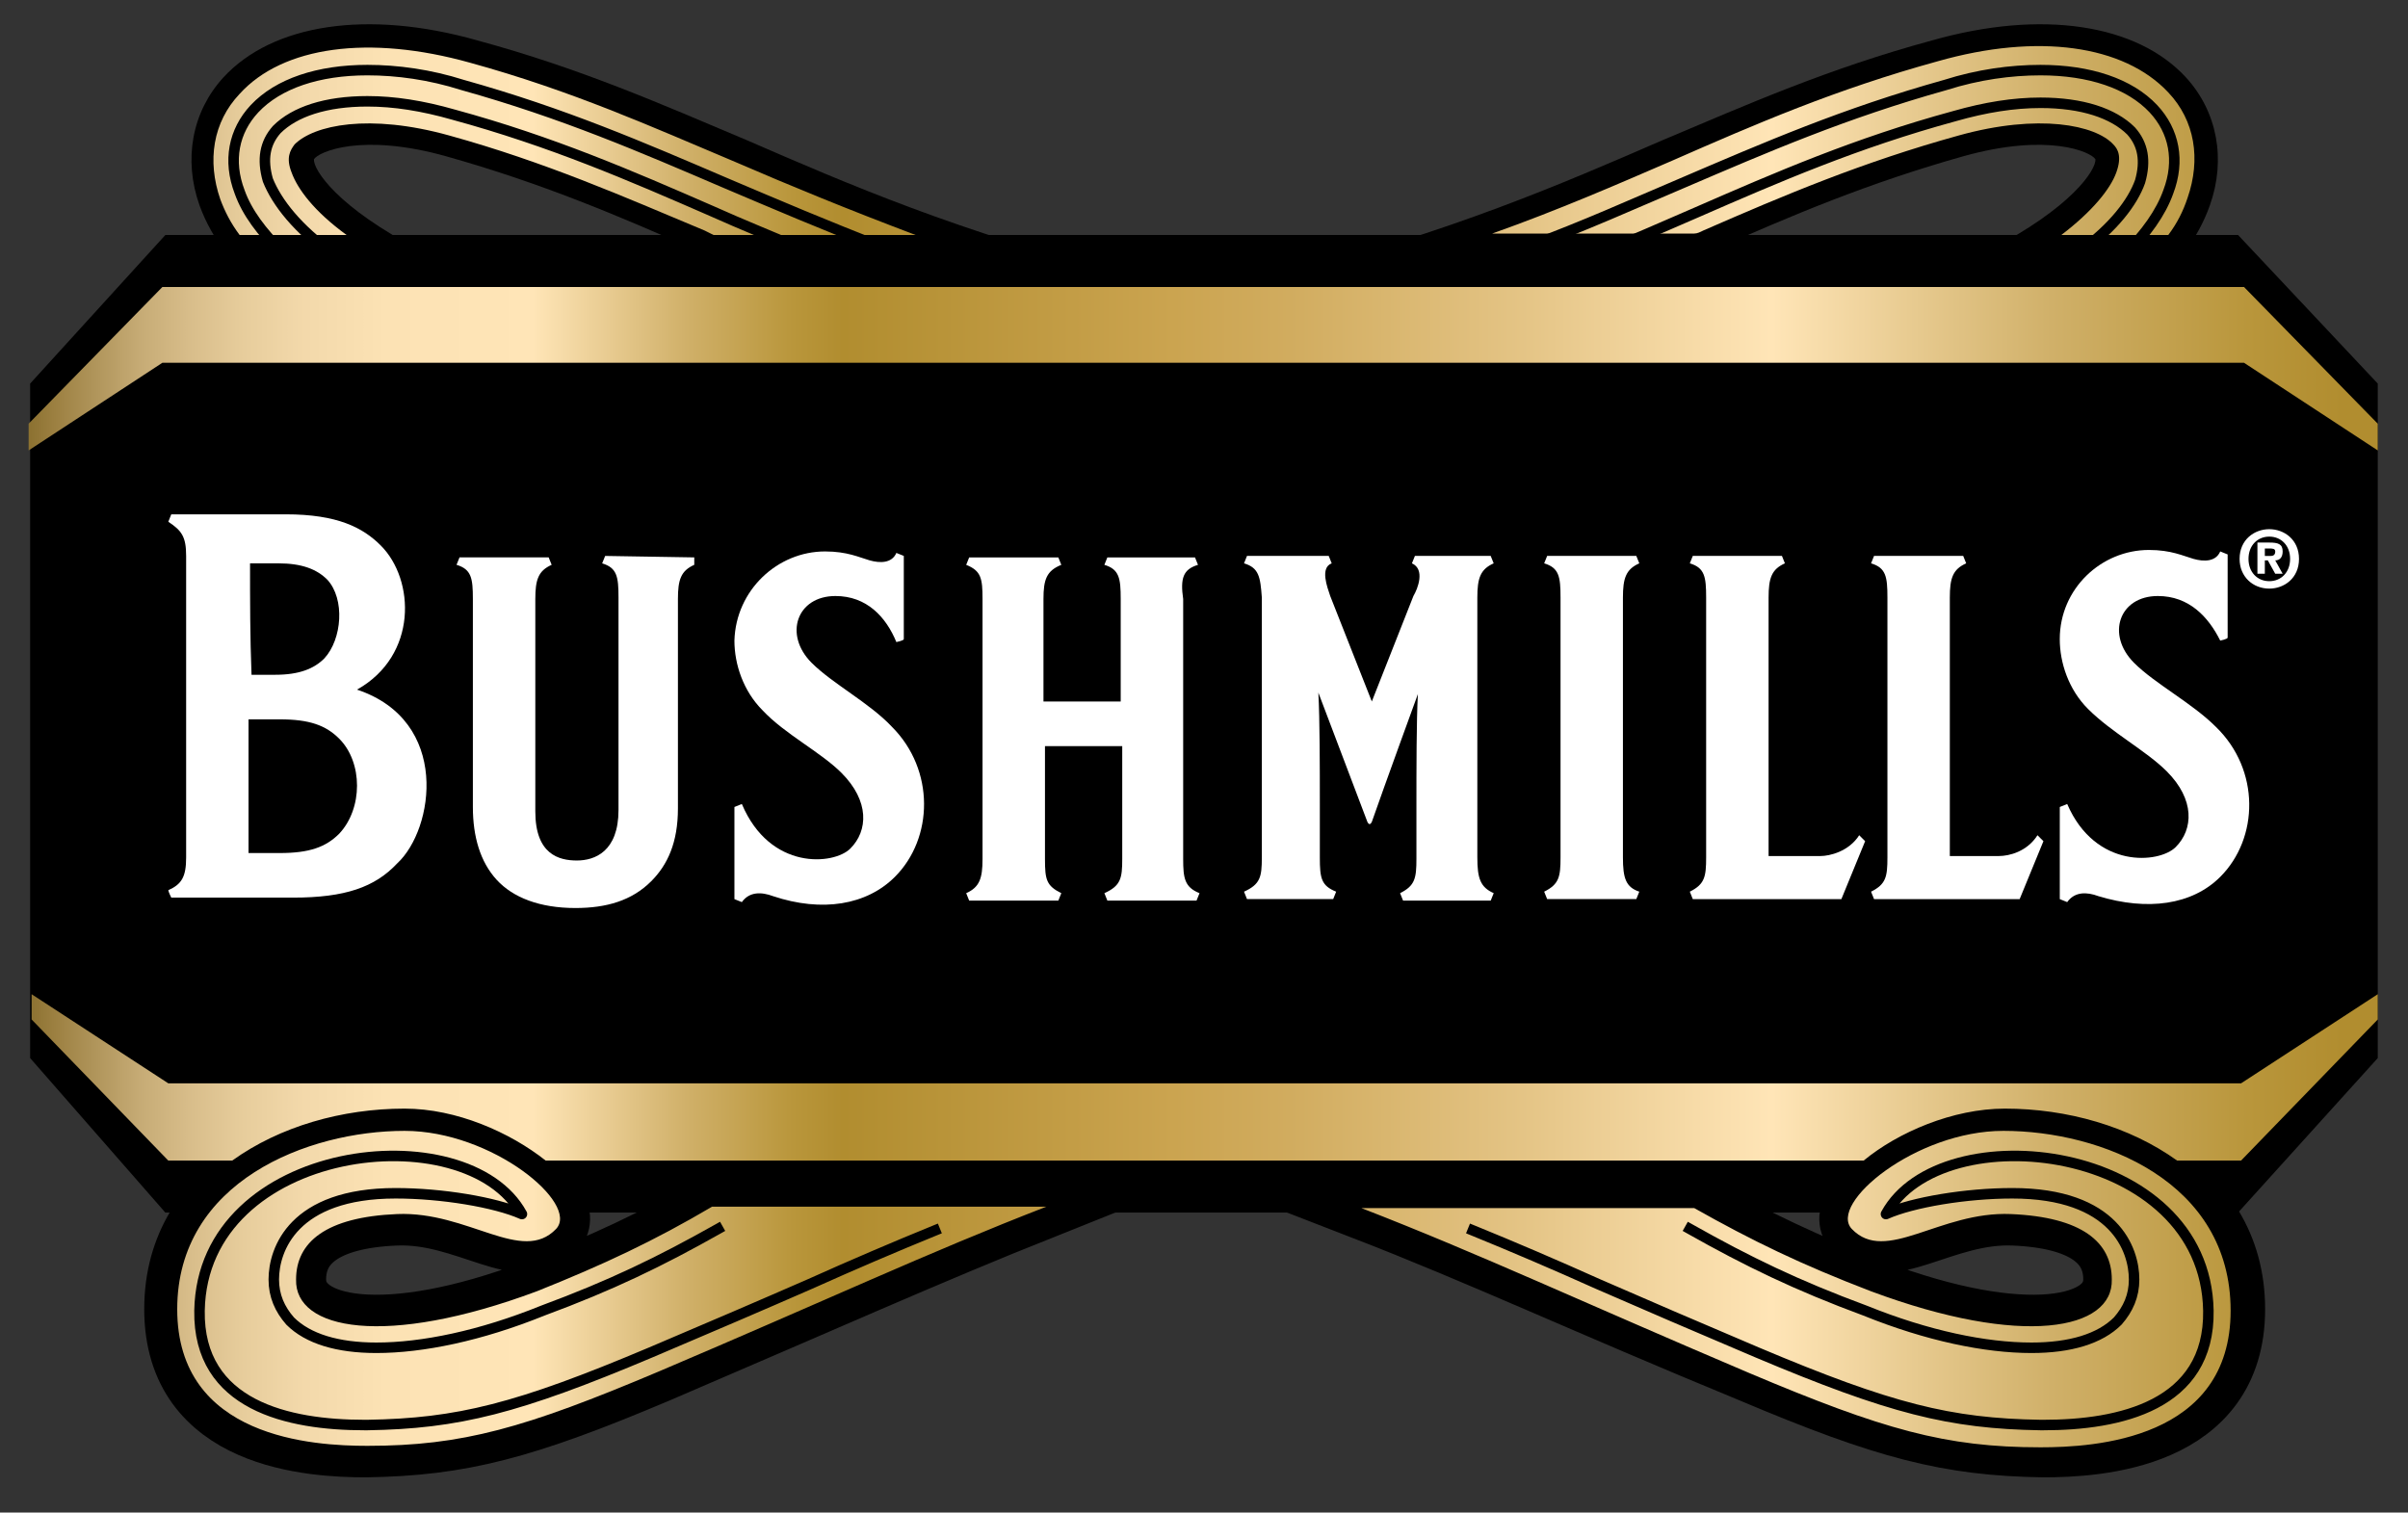
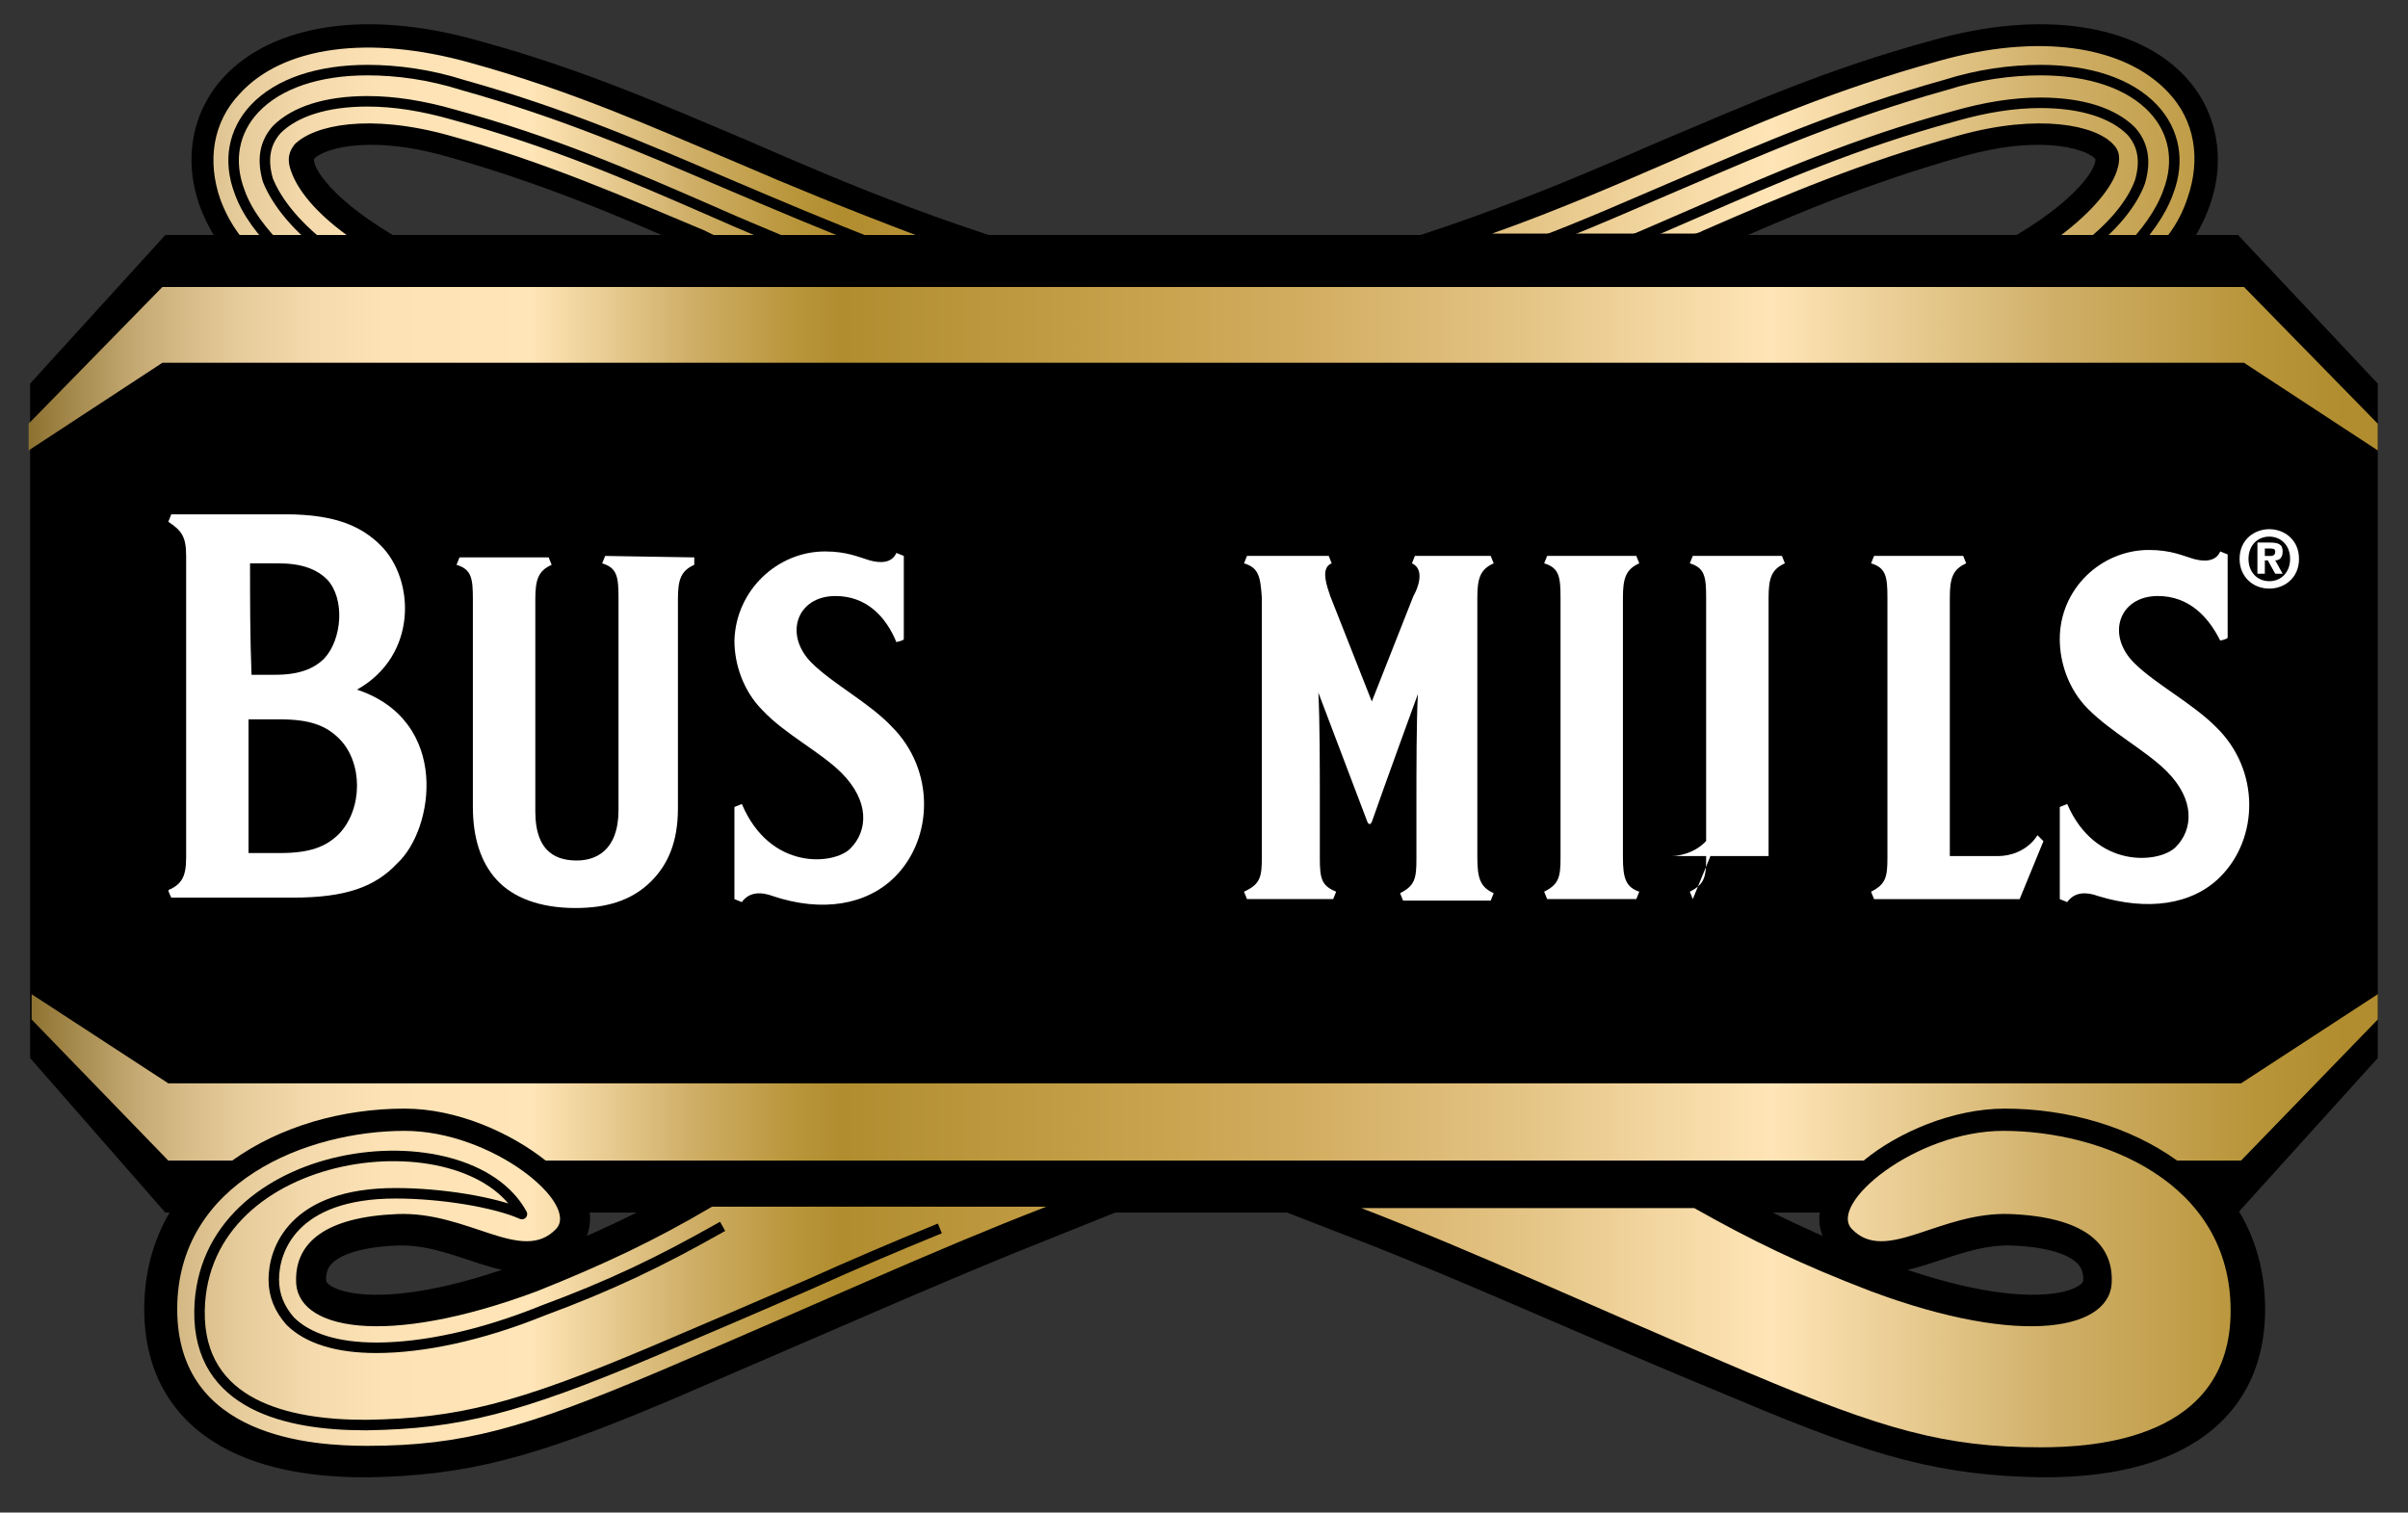
<svg xmlns="http://www.w3.org/2000/svg" enable-background="new 5.25 28.25 117 73.5" height="73.5" viewBox="5.25 28.25 117 73.5" width="117">
  <rect x="5.25" y="28.25" width="117" height="73.5" fill="#333333" stroke="none" />
  <clipPath id="a">
    <path d="m39.851 86.886h16.244c-5.775 2.237-10.685 4.548-18.843 8.013-6.497 2.744-9.529 3.61-14.15 3.61-2.599 0-9.241-.36-9.241-6.642 0-6.209 6.353-8.664 11.045-8.664 4.26 0 8.519 3.538 7.364 4.766-1.66 1.732-4.259-.867-7.725-.723s-4.909 1.372-4.909 3.177c-.072 2.454 4.332 3.321 11.695.577 3.25-1.299 5.705-2.454 8.52-4.114zm48.153-47.432c3.971-1.733 7.726-3.321 12.418-4.621 3.898-1.083 6.643-.505 7.508.433.217.217.434.578.145 1.372s-1.154 1.877-2.671 3.032h5.198c.433-.577.722-1.155.938-1.805.65-1.877.361-3.754-.938-5.125-2.166-2.311-6.354-2.888-11.19-1.516-4.981 1.372-8.808 3.032-12.923 4.837-2.671 1.155-5.486 2.382-8.735 3.538h9.818c.144 0 .288-.073.432-.145zm-71.11.216h5.198c-1.588-1.155-2.382-2.238-2.671-3.032-.289-.722-.072-1.083.144-1.372.938-.938 3.61-1.516 7.508-.433 4.692 1.3 8.447 2.96 12.417 4.621.145.072.289.145.433.216h9.818c-3.249-1.227-6.064-2.382-8.735-3.537-4.115-1.733-7.941-3.465-12.923-4.837-4.909-1.372-9.097-.794-11.19 1.516-1.3 1.372-1.588 3.249-.938 5.126.216.578.505 1.155.939 1.732zm97.389 2.527h-50.536-.072-50.536l-6.498 6.642v1.299l6.498-4.259h50.536.072 50.536l6.498 4.259v-1.299zm-50.247 38.697h-.505-50.103l-6.642-4.332v1.228l6.642 6.858h3.104c2.311-1.661 5.343-2.526 8.375-2.526 2.527 0 5.126 1.154 6.858 2.526h31.766.505 31.765c1.661-1.372 4.332-2.526 6.859-2.526 3.031 0 6.064.865 8.374 2.526h3.104l6.643-6.858v-1.228l-6.643 4.332zm38.552 2.309c-4.26 0-8.52 3.538-7.363 4.766 1.66 1.732 4.259-.867 7.725-.723 3.465.145 4.908 1.372 4.908 3.177.072 2.454-4.331 3.321-11.695.577-3.393-1.299-5.775-2.454-8.591-4.043h-16.172c5.775 2.238 10.684 4.549 18.842 8.014 6.498 2.744 9.529 3.61 14.15 3.61 2.6 0 9.24-.361 9.24-6.642.001-6.281-6.279-8.736-11.044-8.736z" />
  </clipPath>
  <linearGradient id="b" gradientUnits="userSpaceOnUse" x1="6.068" x2="121.029" y1="63.508" y2="63.508">
    <stop offset="0" stop-color="#846a29" />
    <stop offset="0" stop-color="#846a29" />
    <stop offset=".016" stop-color="#9c8041" />
    <stop offset=".034" stop-color="#b1965c" />
    <stop offset=".052" stop-color="#c6ab75" />
    <stop offset=".073" stop-color="#d8bd8a" />
    <stop offset=".096" stop-color="#e7cd9c" />
    <stop offset=".122" stop-color="#f3d9ab" />
    <stop offset=".156" stop-color="#fce2b4" />
    <stop offset=".218" stop-color="#ffe5b7" />
    <stop offset=".283" stop-color="#d0b069" />
    <stop offset=".328" stop-color="#b9963b" />
    <stop offset=".349" stop-color="#b18d2f" />
    <stop offset=".489" stop-color="#cba450" />
    <stop offset=".538" stop-color="#d1ac5f" />
    <stop offset=".636" stop-color="#e4c485" />
    <stop offset=".742" stop-color="#ffe5b7" />
    <stop offset=".86" stop-color="#d0b069" />
    <stop offset=".943" stop-color="#b9963b" />
    <stop offset=".983" stop-color="#b18d2f" />
    <stop offset="1" stop-color="#b18d2f" />
  </linearGradient>
  <path d="m62.737 59.524c-1.949-1.011-3.177-2.094-4.26-3.032-2.021-1.732-3.682-3.321-11.19-4.259-18.193-2.382-29.96-7.436-32.343-14.006-.794-2.238-.361-4.548 1.155-6.208 2.382-2.599 7.003-3.321 12.345-1.805 5.054 1.372 8.952 3.104 13.067 4.837 9.962 4.332 21.225 9.168 54.218 12.056l-.505 5.848c-34.004-2.96-45.7-8.013-56.023-12.489-3.898-1.733-7.652-3.321-12.273-4.621-4.115-1.155-6.208-.216-6.425.145-.072 1.011 4.693 7.364 27.65 10.324 9.313 1.227 11.984 3.61 14.367 5.703.938.794 1.733 1.516 2.96 2.166z" />
  <path d="m64.83 59.524c1.949-1.011 3.177-2.094 4.26-3.032 2.021-1.732 3.682-3.321 11.189-4.259 18.193-2.382 30.033-7.436 32.344-14.006.794-2.238.36-4.548-1.155-6.208-2.383-2.599-7.003-3.321-12.345-1.805-5.055 1.372-8.953 3.104-13.068 4.837-9.963 4.332-21.225 9.168-54.217 12.056l.505 5.848c34.003-2.96 45.698-8.013 56.022-12.489 3.898-1.733 7.652-3.321 12.273-4.621 4.115-1.155 6.209-.216 6.425.145.072 1.011-4.692 7.364-27.649 10.324-9.313 1.227-11.984 3.61-14.367 5.703-.938.794-1.733 1.516-2.96 2.166z" />
  <path d="m39.851 86.957c-2.815 1.589-5.27 2.744-8.591 4.043-7.292 2.744-11.695 1.877-11.695-.577 0-1.805 1.444-3.032 4.909-3.177s6.137 2.455 7.725.723c1.155-1.228-3.104-4.766-7.364-4.766-4.765 0-11.046 2.455-11.046 8.664 0 6.281 6.642 6.642 9.241 6.642 4.621-.072 7.653-.866 14.15-3.61 8.086-3.465 13.067-5.703 18.843-8.013h-16.172z" stroke="#000" stroke-miterlimit="10" stroke-width="3.061" />
  <path d="m87.716 86.957c2.815 1.589 5.271 2.744 8.591 4.043 7.292 2.744 11.695 1.877 11.695-.577 0-1.805-1.443-3.032-4.908-3.177-3.466-.145-6.137 2.455-7.726.723-1.155-1.228 3.104-4.766 7.364-4.766 4.765 0 11.045 2.455 11.045 8.664 0 6.281-6.642 6.642-9.24 6.642-4.621-.072-7.652-.866-14.15-3.61-8.23-3.393-13.139-5.703-18.914-7.941h16.243z" stroke="#000" stroke-miterlimit="10" stroke-width="3.061" />
  <path d="m113.994 87.174h-100.71l-6.57-7.508v-32.776l6.57-7.22h100.71l6.787 7.22v32.776z" />
  <path clip-path="url(#a)" d="m6.064 26.604h114.933v73.782h-114.933z" fill="url(#b)" />
  <path d="m108.508 40.609c1.011-1.011 1.732-2.021 2.094-3.032.577-1.516.289-2.96-.723-4.043-1.154-1.228-3.104-1.877-5.486-1.877-1.443 0-3.032.216-4.621.722-4.908 1.372-8.734 3.032-12.777 4.765-2.383 1.01-4.766 2.093-7.508 3.104l3.393.361c1.66-.65 3.248-1.372 4.765-2.021 3.971-1.733 7.797-3.394 12.562-4.693 1.516-.433 2.889-.65 4.188-.65 2.021 0 3.537.505 4.404 1.372.577.649.722 1.444.433 2.455-.36 1.011-1.3 2.238-2.888 3.393z" fill="none" stroke="#000" stroke-miterlimit="10" stroke-width=".51" />
  <path d="m18.915 40.465c-.938-.938-1.661-1.877-2.021-2.888-.578-1.516-.289-2.96.722-4.043 1.155-1.228 3.104-1.877 5.487-1.877 1.444 0 3.032.216 4.621.722 4.909 1.372 8.735 3.032 12.778 4.765 2.382 1.01 4.909 2.093 7.725 3.176l-3.971.072c-1.516-.65-2.96-1.228-4.404-1.877-3.971-1.733-7.797-3.393-12.562-4.693-1.516-.433-2.888-.649-4.188-.649-2.021 0-3.538.505-4.404 1.372-.578.649-.722 1.444-.433 2.455.433 1.083 1.444 2.382 3.176 3.61z" fill="none" stroke="#000" stroke-miterlimit="10" stroke-width=".51" />
  <g fill="#fff">
    <path d="m44.688 60.462c-1.372-1.372-.722-3.249 1.155-3.249 1.516 0 2.455 1.011 2.96 2.238 0 0 .361-.072.361-.144v-4.043l-.361-.145c-.217.505-.794.505-1.299.361s-1.083-.433-2.166-.433c-2.31 0-4.332 1.877-4.404 4.332 0 1.155.433 2.455 1.372 3.393 1.083 1.155 2.815 2.021 3.826 3.032 1.372 1.372 1.3 2.816.433 3.682-.794.795-3.898 1.084-5.27-2.166l-.361.145v4.477l.361.145c.361-.506.938-.506 1.516-.289 2.382.795 4.548.434 5.92-.938 1.877-1.877 1.949-5.198-.145-7.292-1.082-1.156-2.887-2.095-3.898-3.106z" />
-     <path d="m63.458 55.698-.145-.361h-4.259l-.145.361c.722.216.794.65.794 1.661v4.981h-3.753v-4.981c0-.939.145-1.372.867-1.661l-.145-.361h-4.332l-.145.361c.722.289.794.65.794 1.661v12.634c0 .938-.144 1.371-.794 1.66l.145.361h4.332l.145-.361c-.722-.361-.794-.649-.794-1.66v-5.486h3.754v5.486c0 .938-.072 1.299-.867 1.66l.145.361h4.332l.145-.361c-.722-.289-.794-.722-.794-1.66v-12.635c-.146-1.01-.001-1.444.72-1.66z" />
    <path d="m34.653 55.265-.145.361c.722.217.794.65.794 1.661v10.323c0 2.021-1.155 2.455-2.021 2.455s-2.021-.289-2.021-2.383v-10.324c0-.939.145-1.372.794-1.661l-.145-.361h-4.332l-.145.361c.722.216.794.65.794 1.661v10.106c0 1.444.361 2.672 1.155 3.538s2.094 1.372 3.827 1.372c1.516 0 2.743-.361 3.682-1.3.794-.794 1.299-1.878 1.299-3.538v-10.178c0-.939.145-1.372.794-1.661v-.361z" />
    <path d="m22.597 61.762c2.96-1.661 2.815-5.343 1.155-7.003-.866-.866-2.094-1.516-4.621-1.516h-1.949-3.61l-.144.361c.649.433.866.722.866 1.661v14.655c0 .938-.217 1.299-.866 1.588 0 .072.144.361.144.361h5.92c2.527 0 3.971-.506 5.054-1.66 1.805-1.66 2.599-6.931-1.949-8.447zm-5.198-6.137h1.372c1.155 0 1.877.289 2.382.794.866.939.722 2.888-.145 3.827-.505.505-1.227.794-2.382.794h-1.155c-.072-1.877-.072-3.538-.072-5.415zm4.331 13.14c-.65.649-1.444.938-2.888.938h-1.516c0-2.311 0-4.26 0-6.497h1.516c1.444 0 2.238.289 2.888.938 1.156 1.155 1.156 3.393 0 4.621z" />
    <path d="m108.941 60.462c-1.372-1.372-.723-3.249 1.154-3.249 1.516 0 2.455 1.011 3.032 2.166 0 0 .36-.072.36-.144v-4.043l-.36-.145c-.216.505-.794.505-1.3.361-.505-.144-1.082-.433-2.166-.433-2.31 0-4.331 1.877-4.331 4.332 0 1.155.433 2.455 1.372 3.393 1.154 1.155 2.815 2.022 3.826 3.032 1.371 1.372 1.299 2.816.434 3.682-.795.795-3.898 1.084-5.271-2.094l-.36.145v4.477l.36.145c.361-.506.939-.506 1.517-.289 2.382.723 4.548.434 5.92-.938 1.877-1.877 1.949-5.198-.216-7.292-1.156-1.156-2.961-2.095-3.971-3.106z" />
    <path d="m77.031 69.92v-12.634c0-.938.145-1.372.794-1.661l-.145-.361h-3.682l-.145.361c.649.289.288 1.227.072 1.588l-2.021 5.125-2.021-5.125c-.145-.433-.505-1.372.072-1.588l-.145-.361h-3.971l-.144.361c.721.217.793.65.865 1.661v12.634c0 .938-.072 1.299-.865 1.66l.144.361h4.188l.144-.361c-.721-.289-.793-.649-.793-1.66v-2.6c0-1.732 0-4.114-.072-5.414.217.578 1.949 5.126 2.382 6.281.072.145.145.145.217 0 .577-1.66 2.237-6.209 2.237-6.209-.071 1.3-.071 3.682-.071 5.414v2.6c0 .938-.072 1.299-.794 1.66l.145.361h4.259l.145-.361c-.65-.289-.795-.721-.795-1.732z" />
    <path d="m84.105 69.92v-12.634c0-.938.145-1.372.795-1.661l-.145-.361h-4.332l-.145.361c.723.217.795.65.795 1.661v12.634c0 .938-.072 1.299-.795 1.66l.145.361h4.332l.145-.361c-.65-.217-.795-.649-.795-1.66z" />
-     <path d="m93.708 69.848h-2.526v-12.562c0-.938.144-1.372.793-1.661l-.144-.361h-4.332l-.144.361c.721.217.793.65.793 1.661v12.634c0 .938-.072 1.299-.793 1.66l.144.361h6.425.795l1.154-2.815-.288-.289c-.505.794-1.444 1.011-1.877 1.011z" />
+     <path d="m93.708 69.848h-2.526v-12.562c0-.938.144-1.372.793-1.661l-.144-.361h-4.332l-.144.361c.721.217.793.65.793 1.661v12.634c0 .938-.072 1.299-.793 1.66l.144.361l1.154-2.815-.288-.289c-.505.794-1.444 1.011-1.877 1.011z" />
    <path d="m102.371 69.848h-2.383v-12.562c0-.938.145-1.372.795-1.661l-.145-.361h-4.332l-.145.361c.723.217.795.65.795 1.661v12.634c0 .938-.072 1.299-.795 1.66l.145.361h6.281.794l1.155-2.815-.289-.289c-.505.794-1.37 1.011-1.876 1.011z" />
    <path d="m116.16 55.048c0-.361-.217-.433-.65-.433h-.576v1.516h.36v-.65h.145l.36.65h.361l-.361-.65c.217 0 .361-.144.361-.433zm-.578.217h-.288v-.361h.216c.145 0 .289 0 .289.145s-.072.216-.217.216z" />
    <path d="m115.51 53.965c-.721 0-1.443.505-1.443 1.444 0 .867.65 1.444 1.443 1.444.723 0 1.444-.505 1.444-1.444s-.722-1.444-1.444-1.444zm0 2.527c-.576 0-1.01-.433-1.01-1.083 0-.649.434-1.083 1.01-1.083.578 0 1.012.433 1.012 1.083-.001.65-.434 1.083-1.012 1.083z" />
  </g>
  <g style="stroke:#000;stroke-miterlimit:10;fill:none;stroke-width:.51;stroke-linecap:square;stroke-linejoin:round">
    <path d="m50.68 88.041c-1.949.794-3.971 1.66-6.064 2.599-2.31 1.011-4.837 2.094-7.725 3.321-6.498 2.743-9.385 3.465-13.789 3.537h-.145c-3.682 0-8.085-.938-8.013-5.559.144-8.158 12.995-9.602 15.666-4.693-1.3-.577-3.898-1.01-6.137-1.01-4.981 0-5.92 2.742-5.92 4.187 0 .794.289 1.444.794 2.021.866.866 2.31 1.3 4.187 1.3 2.238 0 5.054-.578 8.086-1.805 3.321-1.228 5.703-2.383 8.519-3.971" />
-     <path d="m76.814 88.041c1.949.794 3.971 1.66 6.064 2.599 2.311 1.011 4.837 2.094 7.725 3.321 6.498 2.743 9.385 3.465 13.789 3.537h.145c3.682 0 8.086-.938 8.014-5.559-.145-8.158-12.995-9.602-15.666-4.693 1.299-.577 3.898-1.01 6.137-1.01 4.98 0 5.92 2.742 5.92 4.187 0 .794-.289 1.444-.795 2.021-.866.866-2.311 1.3-4.188 1.3-2.238 0-5.053-.578-8.086-1.805-3.32-1.228-5.703-2.383-8.518-3.971" />
  </g>
</svg>